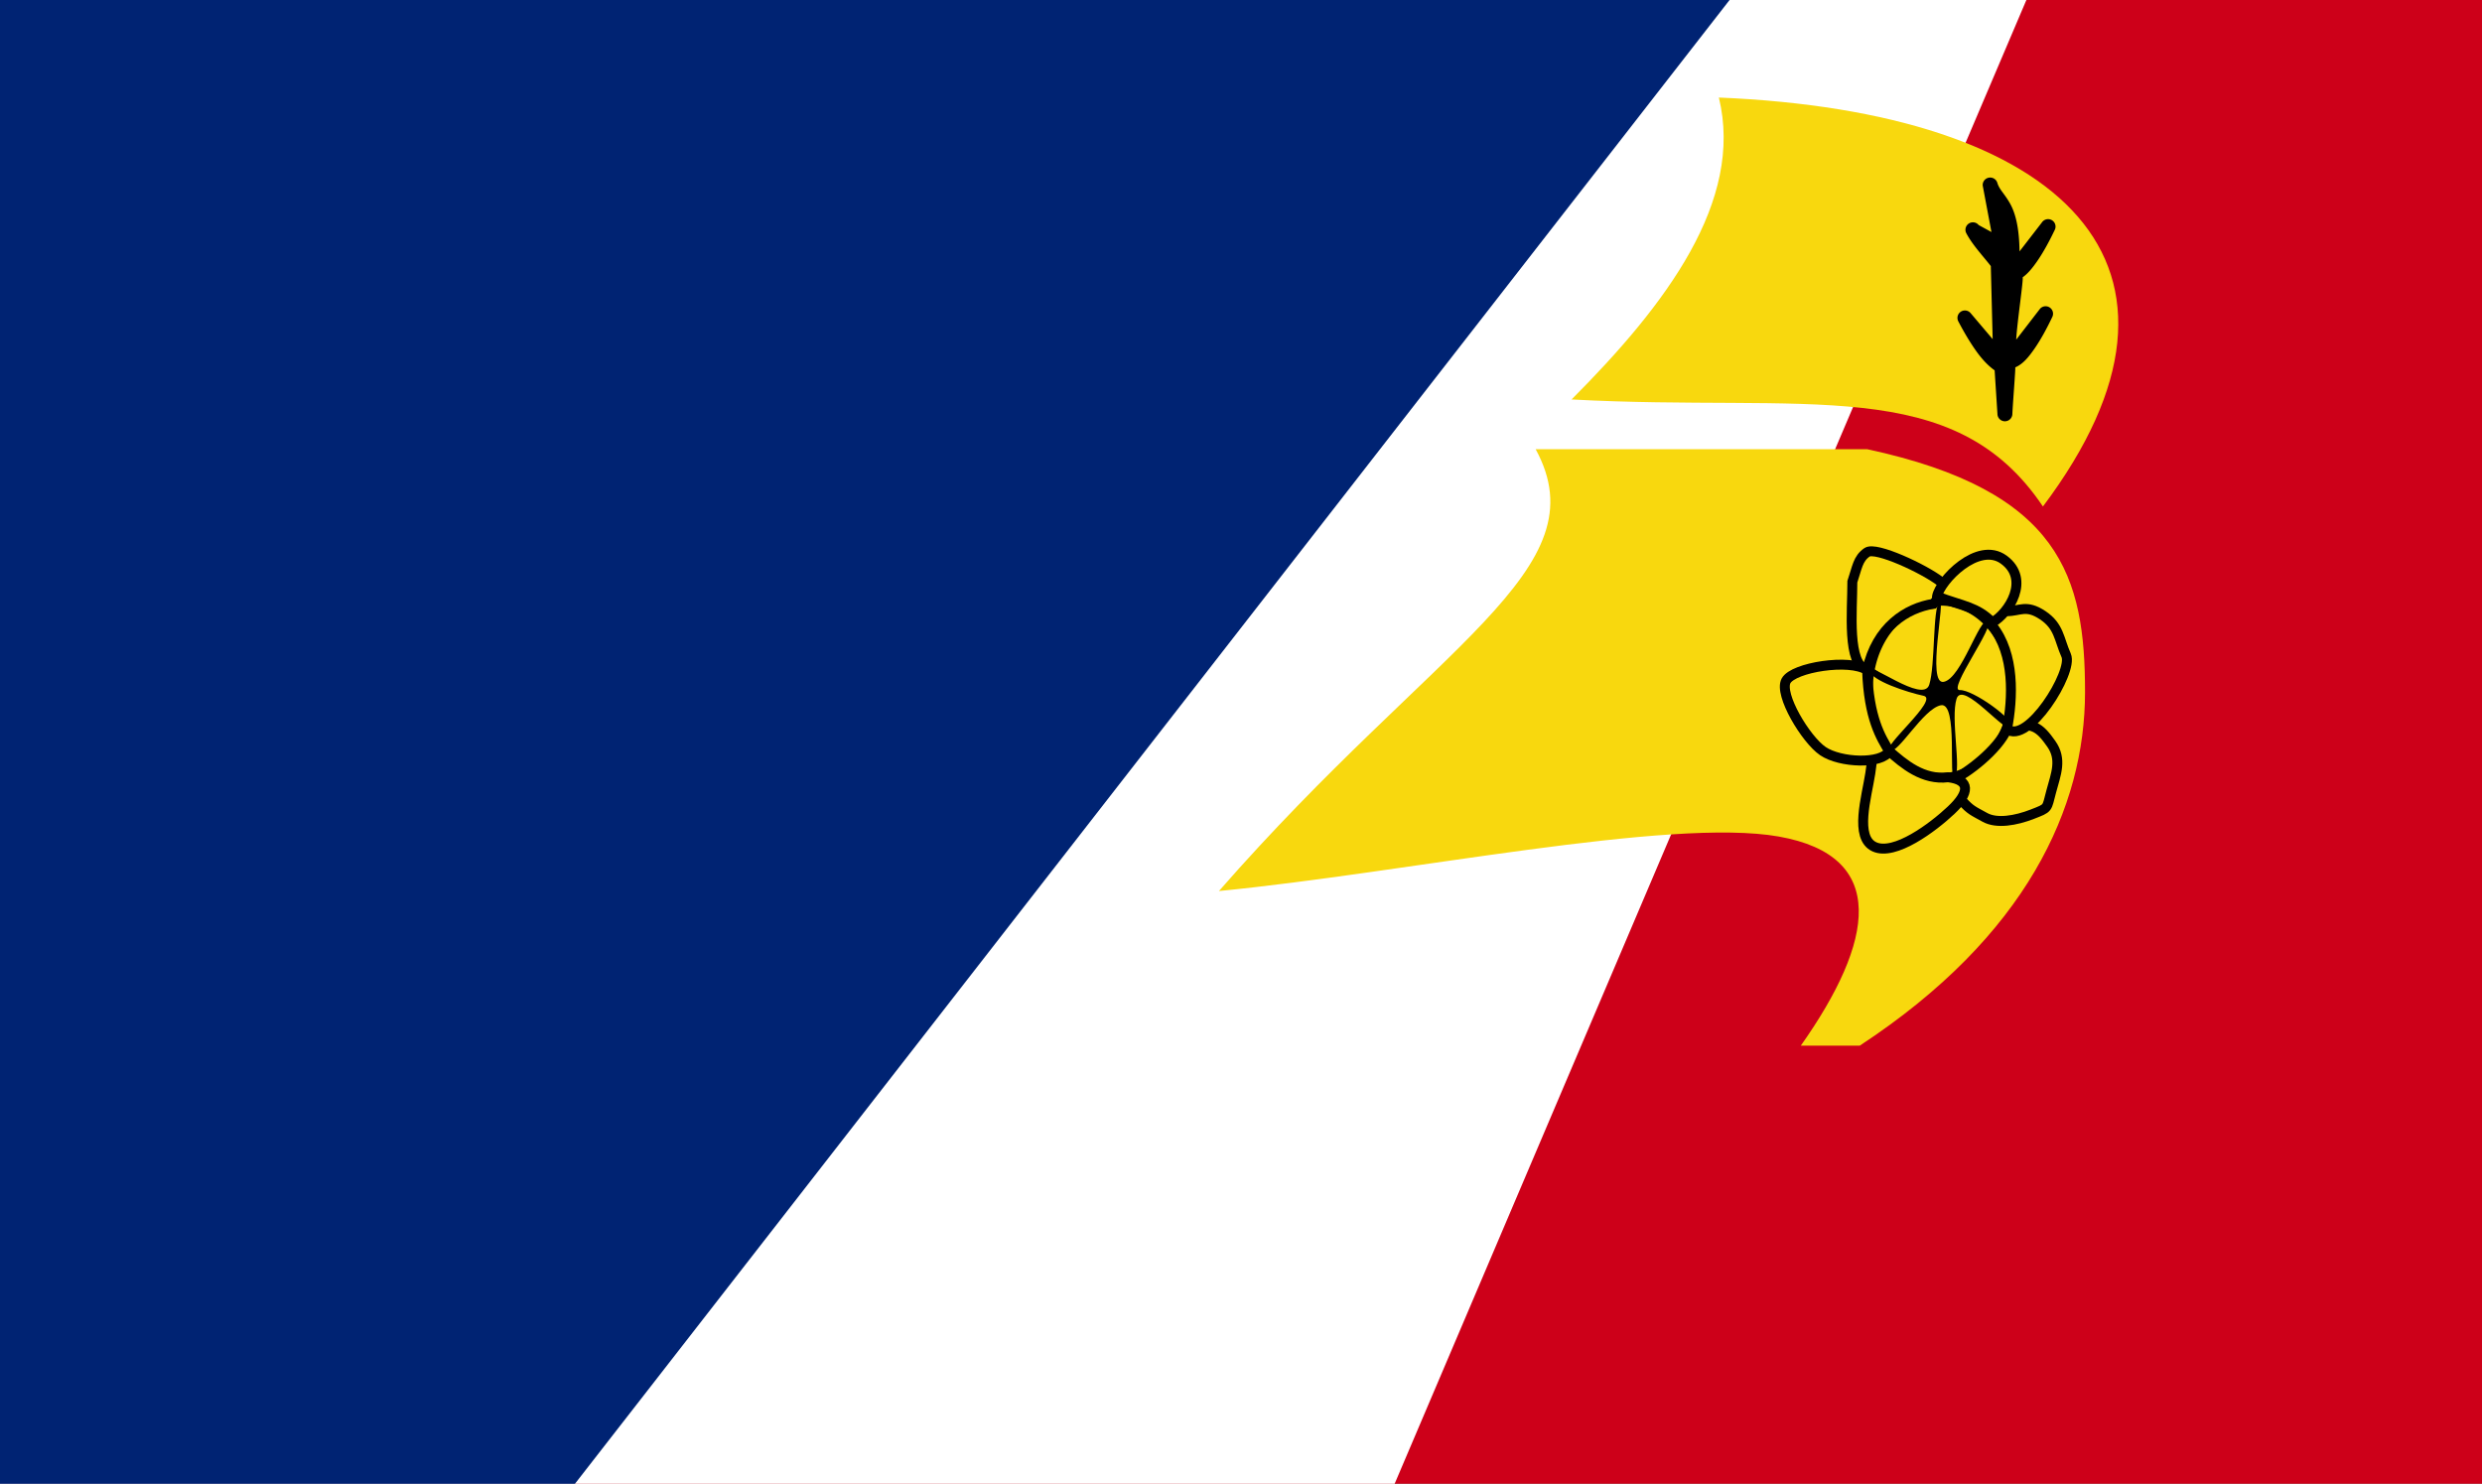
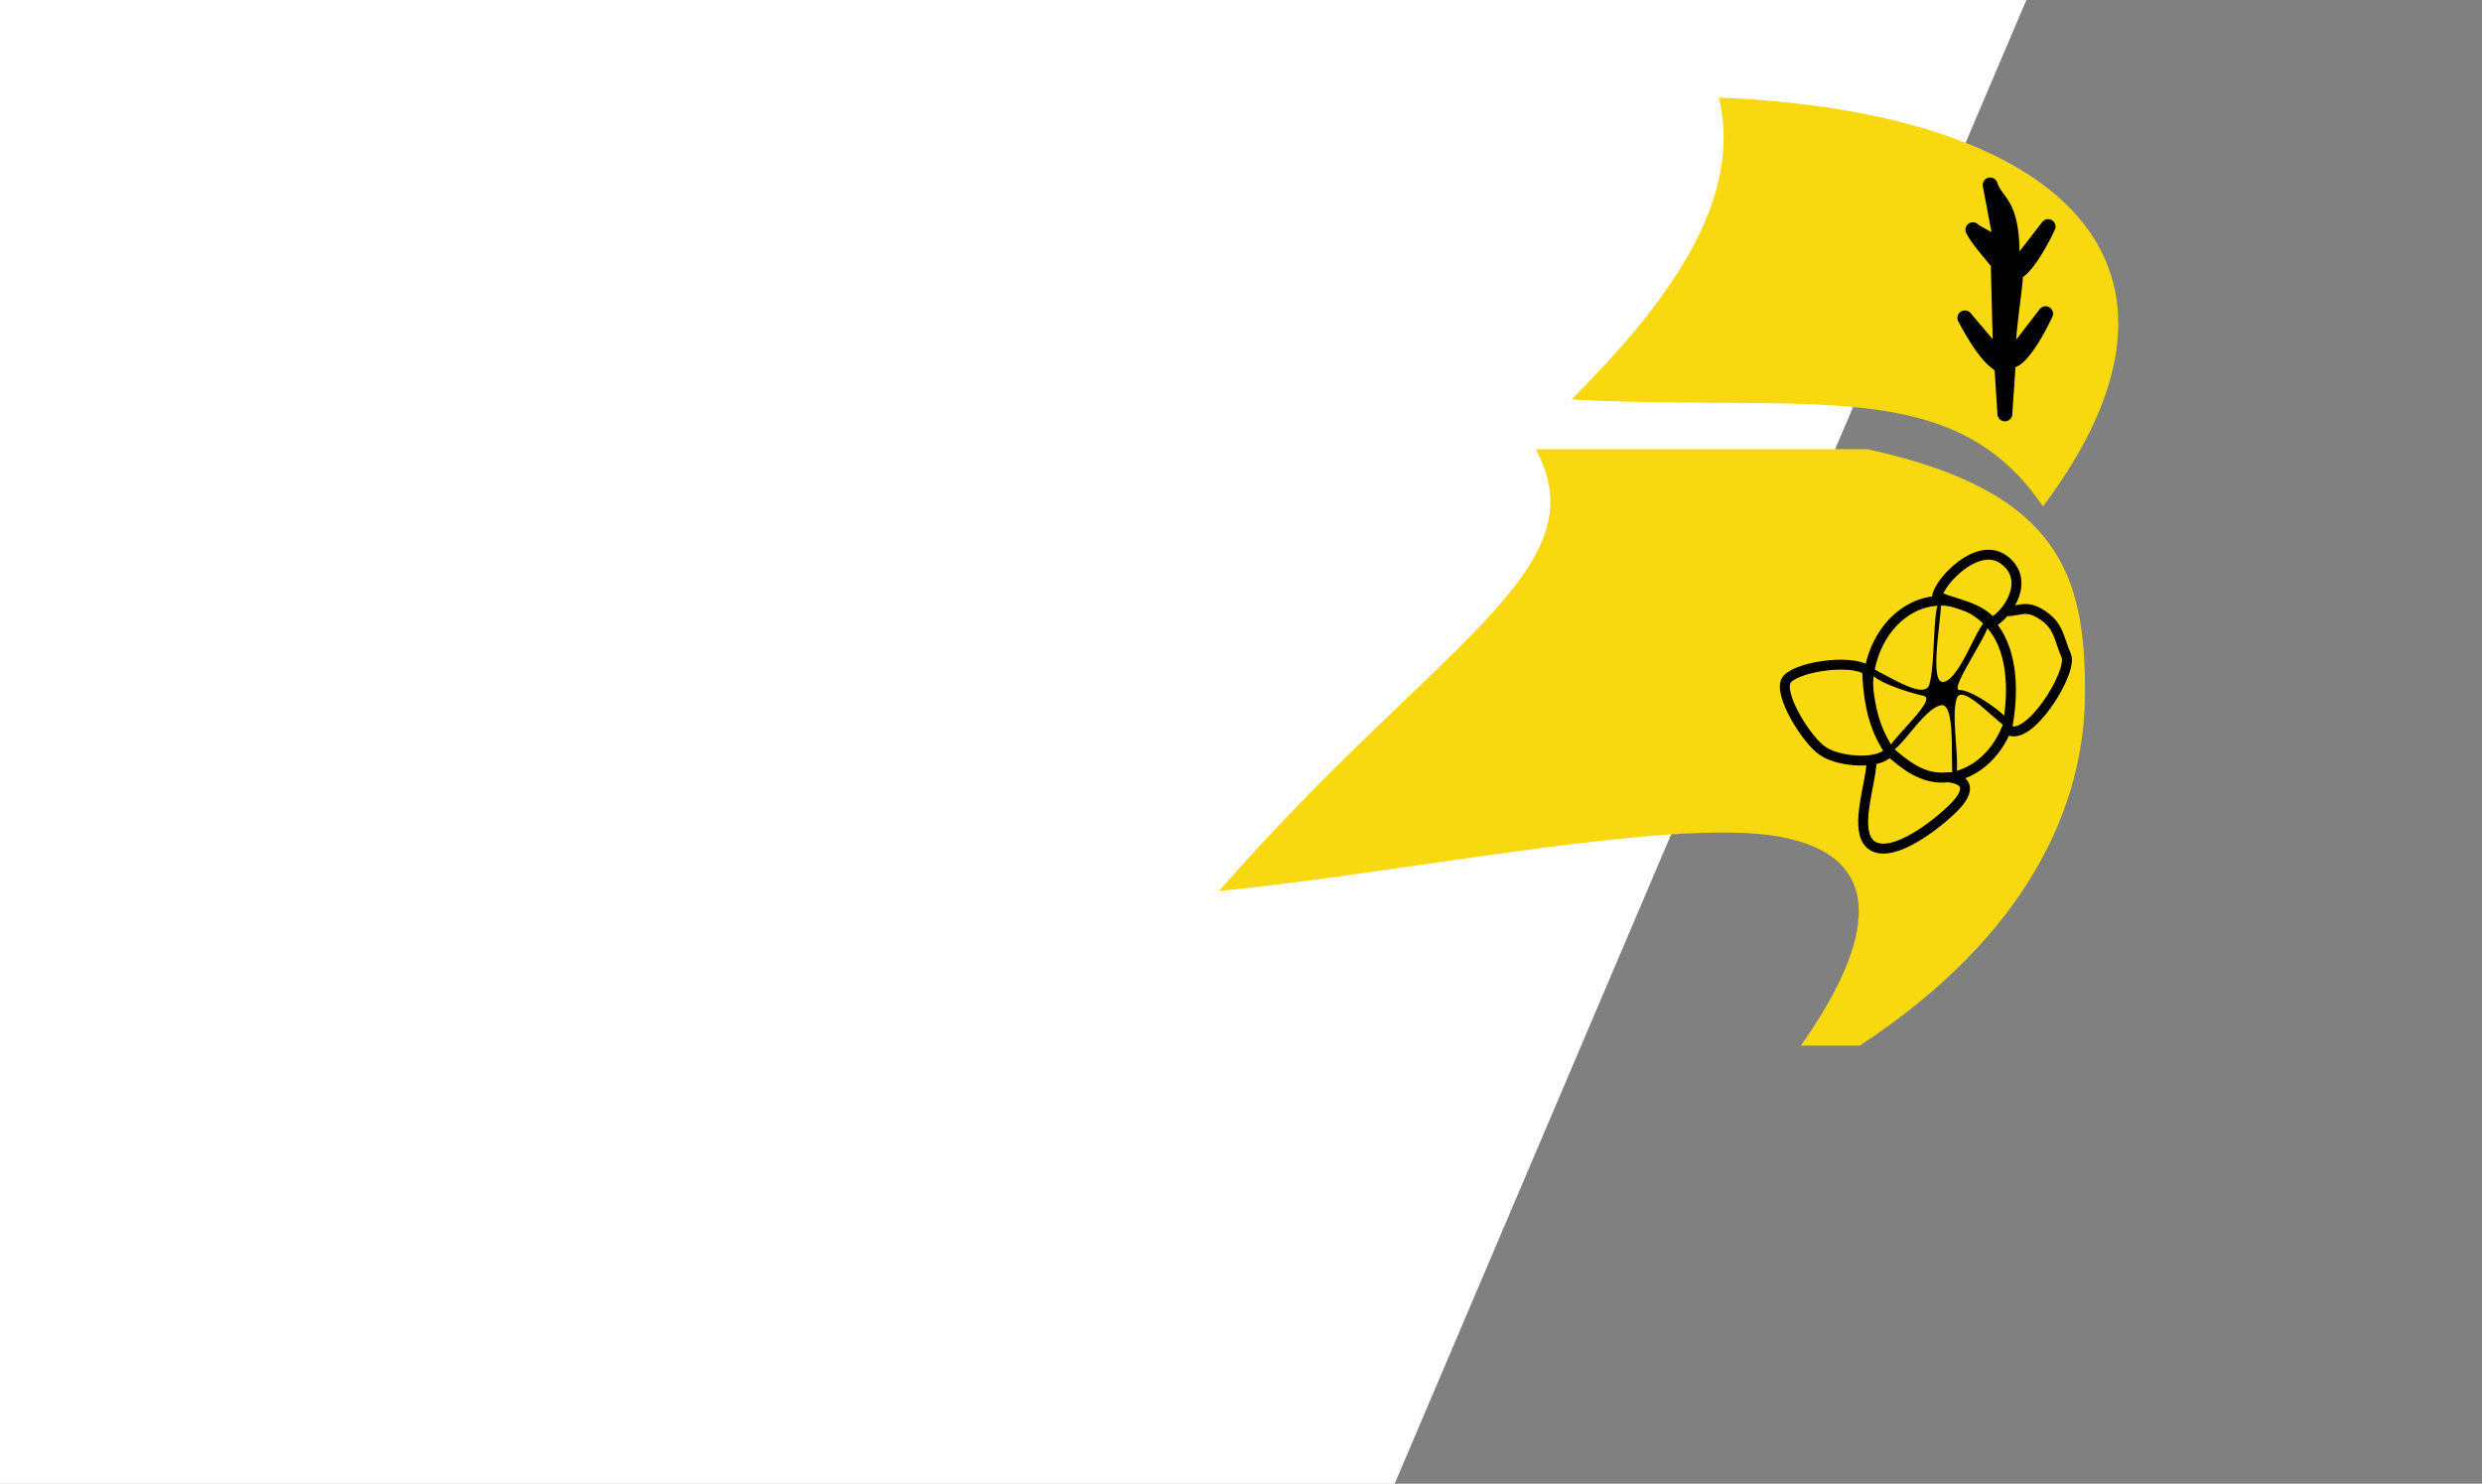
<svg xmlns="http://www.w3.org/2000/svg" version="1.0" width="750" height="448.427">
  <rect width="100%" height="100%" fill="#808080" stroke="none" />
-   <path style="fill:#cd0019;fill-opacity:1;stroke:none" d="M-4.281 1.862H743.5v447.1H-4.281z" transform="matrix(1.003 0 0 1.003 4.294 -1.868)" />
+   <path style="fill:#cd0019;fill-opacity:1;stroke:none" d="M-4.281 1.862v447.1H-4.281z" transform="matrix(1.003 0 0 1.003 4.294 -1.868)" />
  <path d="M-4.281 1.862H606.21l-190.326 447.1H-4.281Z" style="fill:#fff;fill-opacity:1;stroke:none" transform="matrix(1.003 0 0 1.003 4.294 -1.868)" />
-   <path d="M-4.281 1.862h521.073l-347.862 447.1H-4.281Z" style="fill:#002373;fill-opacity:1;stroke:none" transform="matrix(1.003 0 0 1.003 4.294 -1.868)" />
  <path d="M513.563 31.253c7.583 31.154-15.774 62.308-44.378 90.976 71.093 3.844 115.116-7.78 142.012 32.25 54.746-72.842 5.903-118.89-97.634-123.226z" style="fill:#f8d80e;fill-opacity:1;fill-rule:evenodd;stroke:none" transform="matrix(1.003 0 0 1.003 4.294 -1.868)" />
  <path d="M458.366 137.21c19.874 36.483-29.875 58.252-95.414 133.136 56.213-5.474 135.834-22.214 168.64-16.422 33.245 5.87 28.841 31.605 6.656 63.02H556c50.26-32.991 67.87-71.889 67.881-106.51.011-34.629-7.169-60.66-65.663-73.225h-99.852z" style="fill:#f8d80e;fill-opacity:1;fill-rule:evenodd;stroke:none" transform="matrix(1.003 0 0 1.003 4.294 -1.868)" />
  <path d="M273.01 94.563a8.41 10.513 0 1 1-16.82 0 8.41 10.513 0 1 1 16.82 0z" transform="matrix(2.63 0 0 2.548 -109.378 -32.602)" style="fill:none;stroke:#000;stroke-width:1.159;stroke-miterlimit:4;stroke-dasharray:none;stroke-opacity:1" />
-   <path d="M558.218 203.777c-6.102-1.664-4.437-17.751-4.437-26.627 1.435-4.21 1.626-6.954 4.437-8.876 2.626-1.794 17.197 4.993 22.19 8.876 4.993 3.883 3.328 0-2.22 6.657-8.059 1.274-17.097 6.92-19.97 19.97zM583.598 237.062c-1.664 4.437.755 3.404 3.286 6.178 2.53 2.773 3.267 2.938 6.838 4.916 3.57 1.978 9.288.983 14.28-.963 4.993-1.945 4.268-1.512 5.69-6.818 1.422-5.307 3.328-9.697 0-14.408-3.328-4.712-5.79-7.212-13.314-4.438-2.858 6.362-11.885 13.248-16.78 15.533z" style="fill:#f8d80e;fill-opacity:1;fill-rule:evenodd;stroke:#000;stroke-width:2.991;stroke-linecap:butt;stroke-linejoin:miter;stroke-miterlimit:4;stroke-dasharray:none;stroke-opacity:1" transform="matrix(1.003 0 0 1.003 4.294 -1.868)" />
  <path d="M564.875 228.186c-5.858-.307-4.571-.555-5.68 6.657-1.11 7.211-4.859 19.415 1.242 22.189 6.101 2.774 17.614-5.854 23.161-11.095 5.548-5.24 5.795-9.07-.971-9.869-7.552.945-13.33-3.987-17.752-7.882z" style="fill:#f8d80e;fill-opacity:1;fill-rule:evenodd;stroke:#000;stroke-width:2.991;stroke-linecap:butt;stroke-linejoin:miter;stroke-miterlimit:4;stroke-dasharray:none;stroke-opacity:1" transform="matrix(1.003 0 0 1.003 4.294 -1.868)" />
  <path d="M558.218 203.777c-5.177-3.53-22.189-.846-24.408 3.222-2.219 4.068 5.917 17.656 11.095 21.187 5.177 3.531 17.751 4.068 19.97 0-2.446-4.068-6.144-9.752-6.657-24.409zM600.378 221.529c6.102 4.993 20.036-17.197 17.818-22.19-2.22-4.992-2.09-8.777-7.082-12.105-4.992-3.329-6.853-1.208-10.736-1.208-3.883 0-4.438-4.438-4.438 4.438 6.82 8.517 6.232 21.766 4.438 31.065z" style="fill:#f8d80e;fill-opacity:1;fill-rule:evenodd;stroke:#000;stroke-width:2.991;stroke-linecap:butt;stroke-linejoin:miter;stroke-miterlimit:4;stroke-dasharray:none;stroke-opacity:1" transform="matrix(1.003 0 0 1.003 4.294 -1.868)" />
  <path d="M579.292 181.588c7.75 2.936 11.983 3.063 16.648 7.826 5.025-2.774 11.56-13.017 3.45-18.92-7.783-5.666-19.236 6.364-20.098 11.094z" style="fill:#f8d80e;fill-opacity:1;fill-rule:evenodd;stroke:#000;stroke-width:2.991;stroke-linecap:butt;stroke-linejoin:miter;stroke-miterlimit:4;stroke-dasharray:none;stroke-opacity:1" transform="matrix(1.003 0 0 1.003 4.294 -1.868)" />
  <path d="M584.623 235.936c-2.082 2.01 1.163-22.65-4.19-21.565-5.353 1.085-12.873 14.773-15.427 13.703-2.553-1.07 15.024-15.525 10.237-16.55-4.835-1.034-15.84-4.567-16.312-7.648-.471-3.08 16.156 10.177 18.016 4.298 1.86-5.878.98-22.93 3.062-24.94 2.082-2.01-4.034 25.163 1.319 24.078 5.353-1.085 10.72-19.439 13.273-18.368 2.554 1.07-12.338 21.029-8.442 20.855 3.895-.173 16.72 8.992 15.594 11.237-1.344 2.684-14.72-14.482-16.58-8.604-1.86 5.878 1.532 21.494-.55 23.504z" style="fill:#000;fill-opacity:1;stroke:none" transform="matrix(1.003 0 0 1.003 4.294 -1.868)" />
  <path d="M593.656 55.063a2.243 2.243 0 0 0-2.187 2.406l2.636 14.012-3.855-2.106a2.243 2.243 0 0 0-3.719 2.469c1.816 3.468 4.941 6.769 7.381 9.887l.557 22.019-6.625-7.813a2.243 2.243 0 0 0-3.719 2.47c1.53 2.921 3.392 6.148 5.406 8.968 1.7 2.378 3.509 4.345 5.532 5.781l.843 13.125a2.25 2.25 0 0 0 4.5-.062c.164-3.448.974-13.482.875-13.969 2.293-.969 3.987-3.06 5.657-5.438 2.062-2.936 3.947-6.502 5.468-9.687a2.243 2.243 0 0 0-3.812-2.344l-7.032 9.125c.25-5.054 2.24-18.203 1.938-18.781 1.613-1.147 2.964-2.834 4.281-4.719 2.029-2.902 3.874-6.39 5.375-9.531a2.243 2.243 0 0 0-3.812-2.344l-6.782 8.781c-.098-7.297-1.264-11.542-2.812-14.343-1.712-3.098-3.238-4.188-3.875-6.313a2.243 2.243 0 0 0-2.219-1.593z" transform="matrix(1.003 0 0 1.003 5.883 -1.566)" style="fill:#000;fill-opacity:1;fill-rule:evenodd;stroke:none" />
</svg>